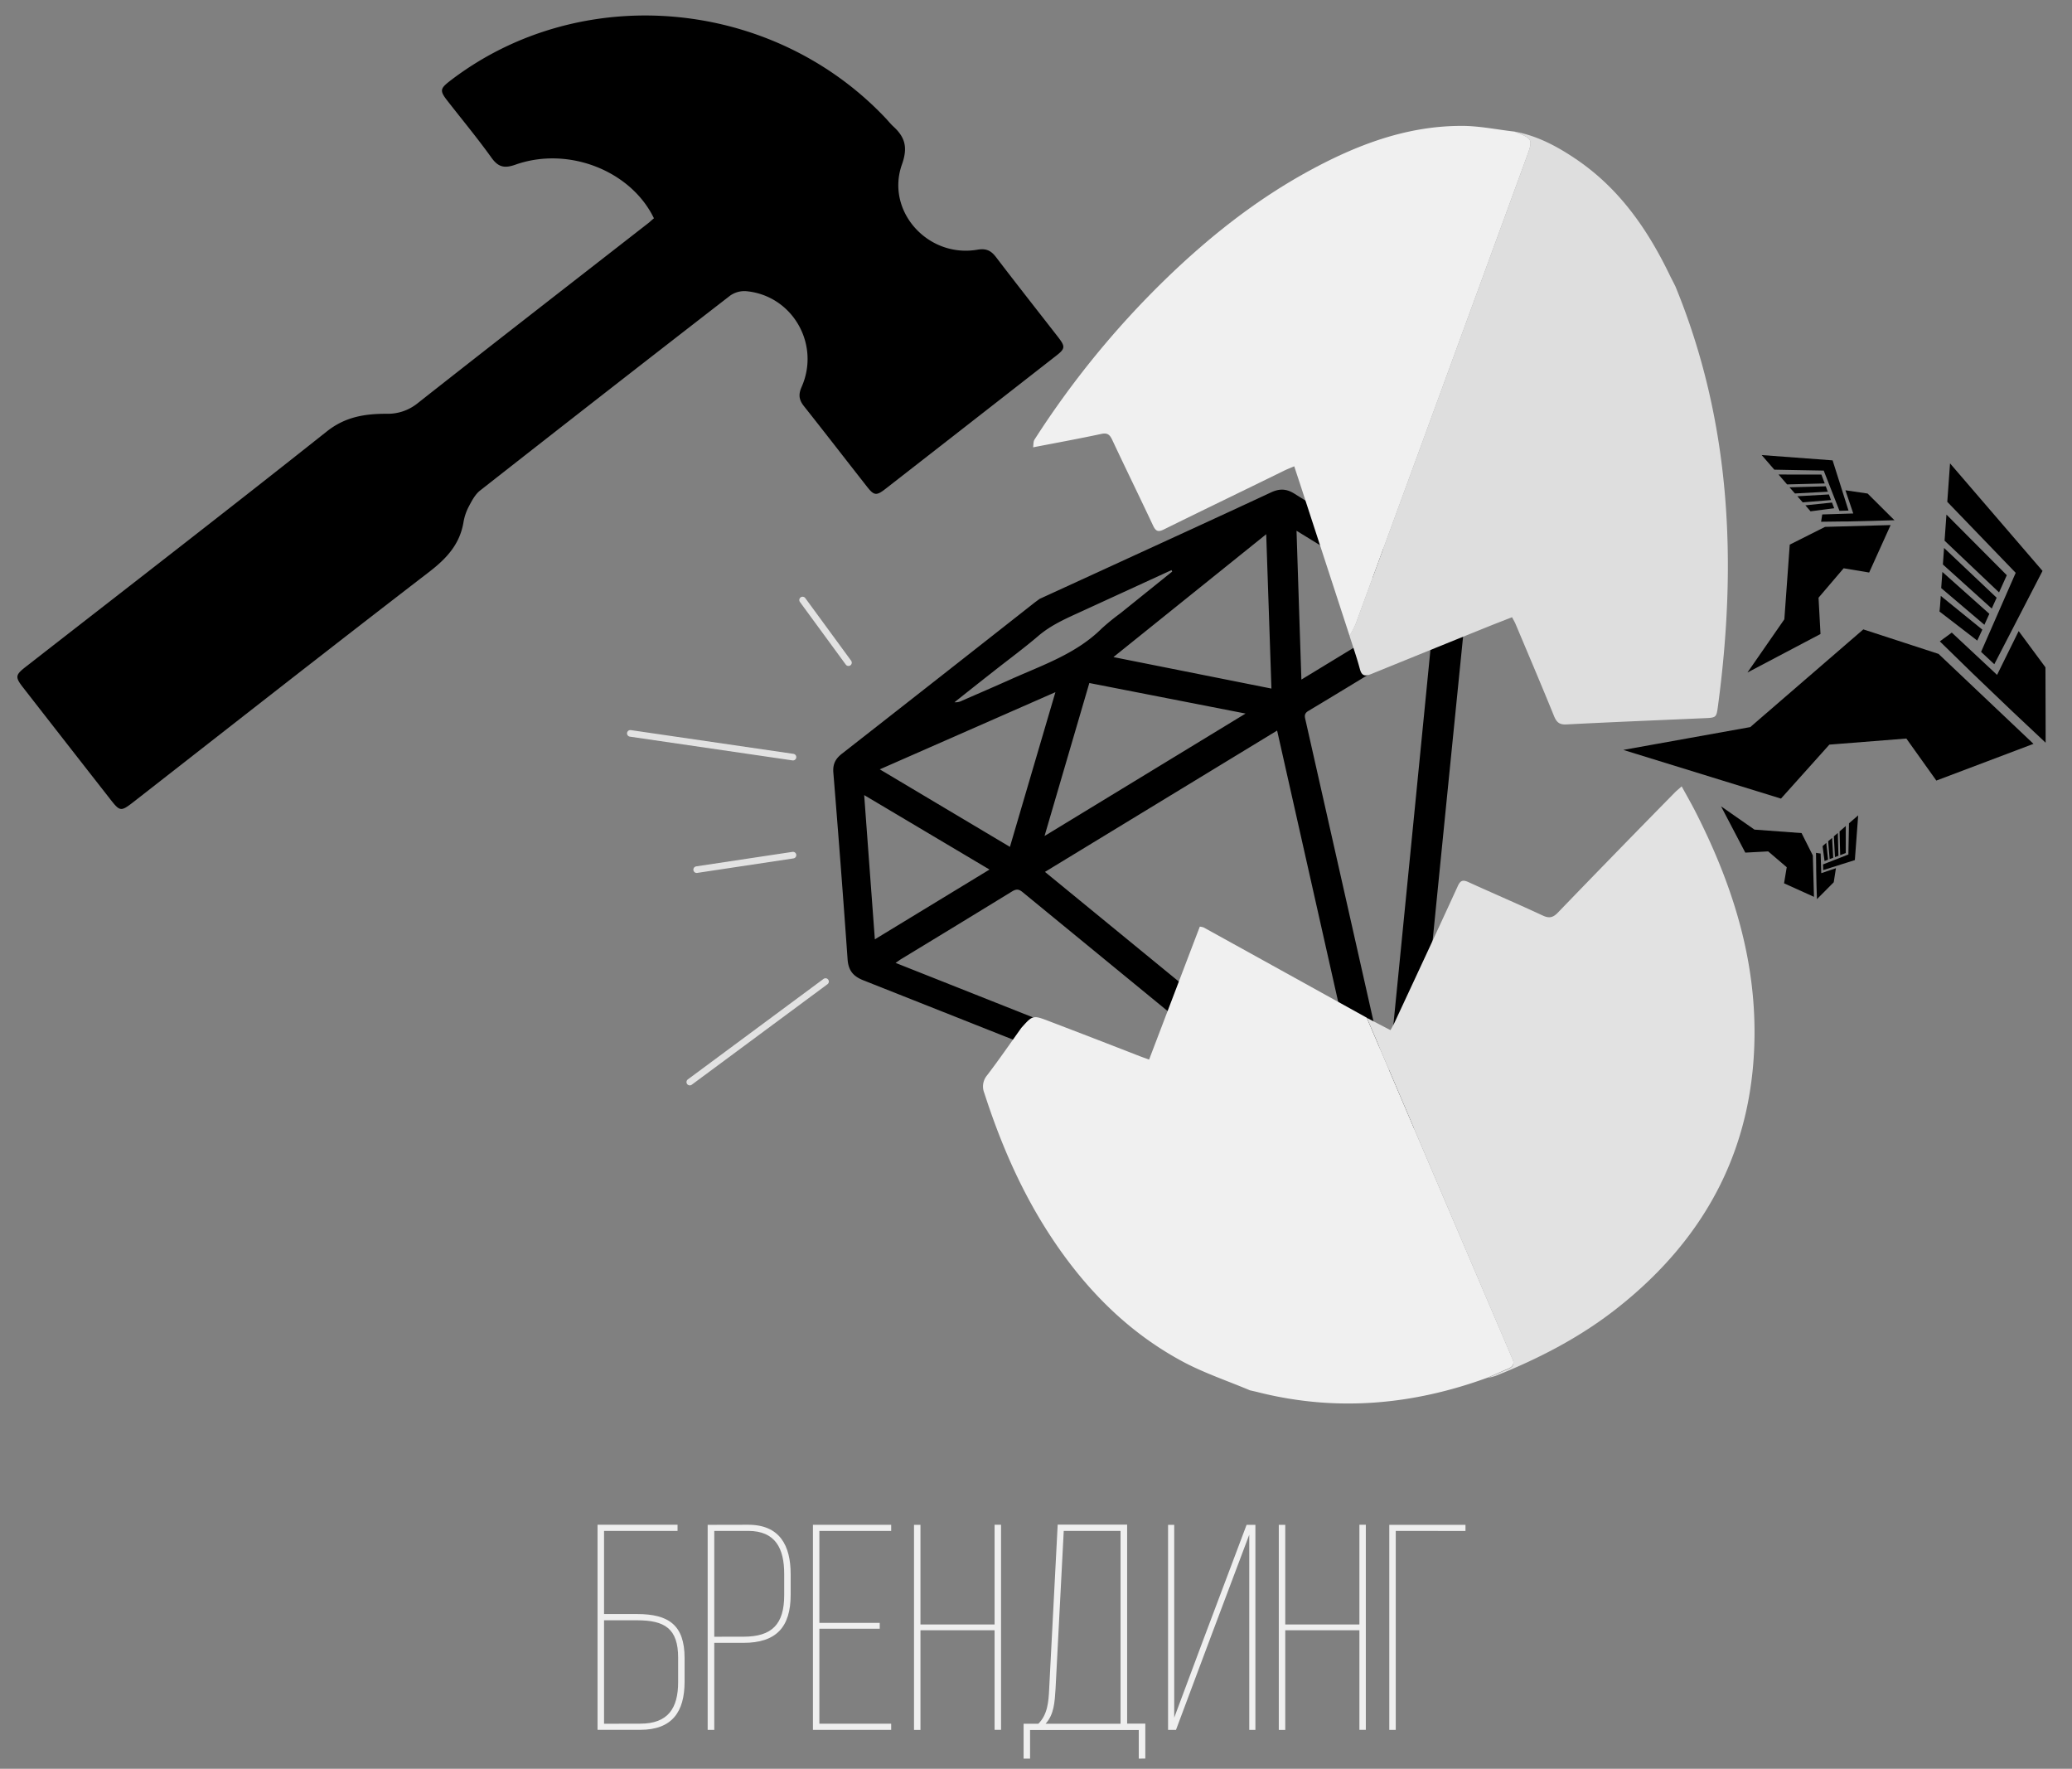
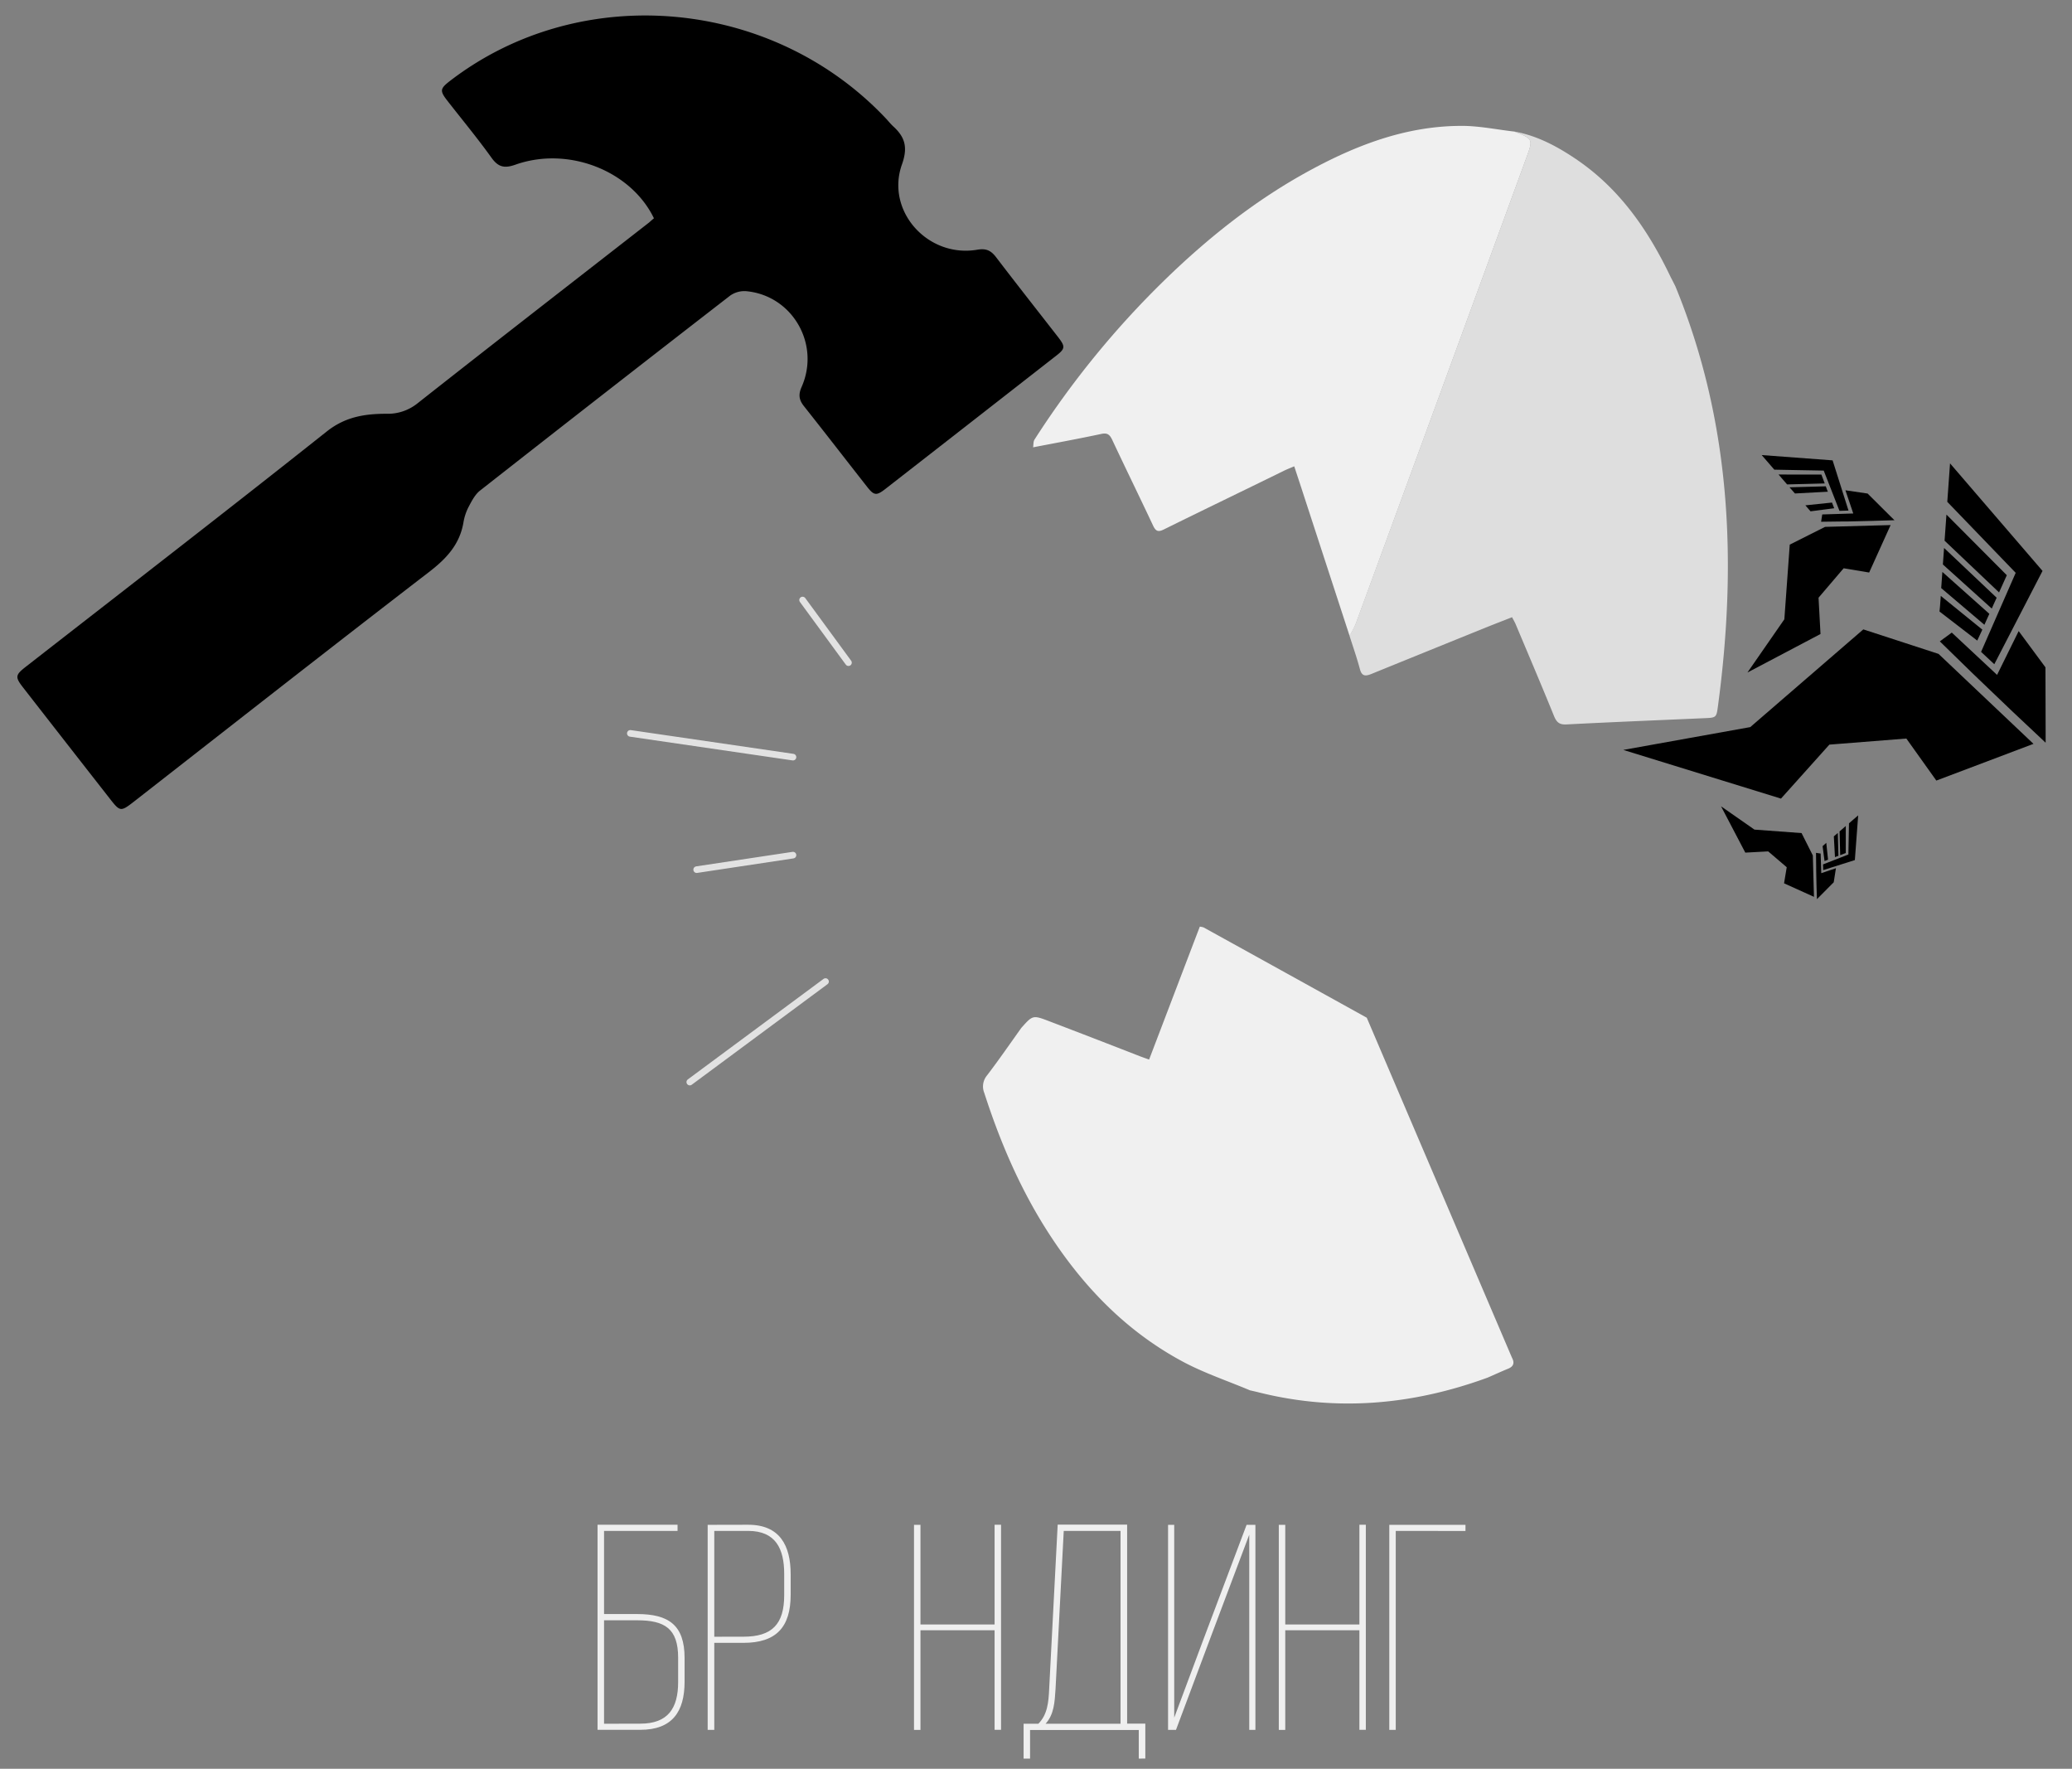
<svg xmlns="http://www.w3.org/2000/svg" id="Слой_1" data-name="Слой 1" viewBox="0 0 939.87 802.17">
  <rect x="0" y="0" width="939.87" height="802.17" fill="#808080" stroke="none" />
  <defs>
    <style>.cls-1{fill:#dedede;}.cls-2{fill:#f0f0f0;}.cls-3{fill:#e2e2e2;}.cls-4{fill:none;stroke:#e2e2e2;stroke-linecap:round;stroke-linejoin:round;stroke-width:3px;}.cls-5{fill:#efefef;}</style>
  </defs>
  <title>1</title>
-   <path d="M471.6,271.59l30.53-14c24.77-11.38,49.58-22.7,74.31-34.23,3.88-1.81,7-1.81,10.74.55q36,22.54,72.22,44.65c4.3,2.61,5.73,5.65,5.22,10.65Q652,404.54,639.56,530c-.1.93-.18,1.87-.31,2.79-.78,5.71-4.68,8.14-10.07,6-10.8-4.19-21.55-8.52-32.32-12.79q-102.61-40.75-205.28-81.43c-4.65-1.84-6.76-4.53-7.11-9.53q-3-42.35-6.46-84.67c-.31-3.89,1-6.33,4-8.63q43.71-34.17,87.29-68.46C470,272.75,470.77,272.21,471.6,271.59ZM620.84,515.71c-14-62-27.72-123.1-41.53-184.39L474,395.42ZM629,489.49l.6-.06c6.62-66.79,13.24-133.6,19.87-201-19.21,11.69-37.54,22.93-56,34-2.15,1.29-1.61,2.67-1.22,4.42q15.34,67.88,30.65,135.81Q625.93,476,629,489.49ZM591.61,510.2l.25-.45c-.56-.54-1.1-1.11-1.7-1.61L463.79,404.55c-1.83-1.5-3-1.31-4.86-.18q-25,15.33-50.05,30.52c-.74.45-1.43,1-2.64,1.8ZM494.13,309.76c-6.79,23.18-13.48,46-20.32,69.38L565,323.61ZM505.06,298l71.67,14.28c-.78-23.31-1.56-46.37-2.37-70Zm-46.95,86.07c6.86-23.35,13.63-46.37,20.63-70.16l-79.67,35Zm130-143.36c.74,22.83,1.46,45.05,2.21,67.49l54.1-32.91ZM396.84,426l52-31.64L392,360.59C393.62,382.65,395.21,404.07,396.84,426ZM531.72,259.21l-.31-.66L490.7,277.24c-6.9,3.17-13.85,6.13-19.74,11.19-6.47,5.52-13.37,10.59-20.08,15.88q-9,7.06-17.92,14.17a6.36,6.36,0,0,0,3.42-.7c7.38-3.23,14.79-6.42,22.16-9.72,14.45-6.48,29.68-11.55,41.3-23.12a104.82,104.82,0,0,1,8.44-6.86Z" />
  <path d="M296.63,99c-10.47-21.65-38.86-32.74-62.71-24.36-5,1.78-7.85,1.28-11-3.14-6.33-8.83-13.3-17.23-20-25.83-3.49-4.48-3.32-5.46,1.1-8.9C263.17-8.79,350.29-1.21,402.11,54c1,1.11,1.9,2.21,3,3.25,5.31,4.8,6.8,9.45,4.07,17.18-7.64,21.16,11.64,42.66,34.12,38.82,4-.68,6.19.33,8.52,3.39,9.27,12.15,18.77,24.19,28.17,36.28,3.31,4.3,3.26,5.22-1.11,8.57q-38.64,30.18-77.29,60.27c-4.05,3.15-5.14,3-8.28-1-9.54-12.14-19-24.41-28.59-36.5-2.29-2.87-2.66-5.25-1.11-8.76,8.61-19.45-4.22-41.55-25.19-43.45a11.24,11.24,0,0,0-7.2,2q-56.91,44.06-113.52,88.47c-2.21,1.76-3.72,4.67-5.1,7.29a23.62,23.62,0,0,0-2.37,7.09c-1.7,10.09-7.84,16.56-15.78,22.64C149.63,294,105.17,328.89,60.57,363.69c-5.72,4.42-6.14,4.42-10.51-1.17q-19.87-25.39-39.64-50.79c-3.62-4.64-3.46-5.64,1.18-9.26C57.23,266.91,103,231.58,148.32,195.6c8.4-6.62,17.21-7.93,26.91-7.95a21.47,21.47,0,0,0,14.14-4.72c34.92-27.51,70.05-54.74,105.1-82.05C295.16,100.26,295.8,99.67,296.63,99Z" />
  <path class="cls-1" d="M760,129.93c25.27,61.52,28,125.3,19.28,190.26-.7,5.26-.76,5.3-6.23,5.52-20.81.93-41.64,1.75-62.44,2.83-3.31.18-4.56-1-5.72-3.85-5.67-13.95-11.58-27.81-17.42-41.69-.39-.91-.91-1.76-1.59-3.08-3.54,1.39-7,2.72-10.48,4.11q-26.71,10.79-53.38,21.64c-2.76,1.11-4.31,1-5.18-2.27-1.35-5.09-3.11-10.06-4.7-15.09a42.89,42.89,0,0,0,2.74-5.25q38.79-105.67,77.44-211.4c3.14-8.6,3.14-8.6-5.34-12,10.59,1.93,19.88,7,28.56,12.95,19.41,13.33,32.22,32,42.23,52.94C758.53,127,759.29,128.51,760,129.93Z" />
  <path class="cls-2" d="M687,59.68c8.48,3.38,8.48,3.38,5.33,12Q653.7,177.38,614.91,283.09a43.75,43.75,0,0,1-2.74,5.26q-10.62-32.55-21.23-65.09c-1.23-3.8-2.49-7.59-3.87-11.78-1.91.82-3.51,1.42-5.05,2.21-18,8.83-36.1,17.54-54.1,26.43-2.52,1.25-3.65.85-4.85-1.69-6.13-13.05-12.49-26-18.61-39.05-1.11-2.32-2.21-3.15-4.84-2.6-10.31,2.21-20.67,4.09-31,6.09.2-1.19.05-2.6.65-3.53a409.42,409.42,0,0,1,59.1-72.41c19.88-19.33,41.44-36.43,65.86-49.68,21.06-11.44,43.19-19.88,67.48-20.15C670.14,56.9,678.59,58.73,687,59.68Z" />
  <path class="cls-2" d="M463.28,466.16c5.2-5.81,5.22-5.85,12.68-3Q496.5,471,517,479c1.27.48,2.55.93,4.24,1.53,7.73-20.22,15.32-40.21,23-60.28a7.3,7.3,0,0,1,1.73.36q37,20.44,74,40.94L685.52,615c.16.34.28.69.45,1,1.1,2.2.49,3.77-1.87,4.73-3.14,1.28-6.21,2.7-9.31,4.05-33.95,12.4-68.45,15.53-103.79,6.7-1.33-.35-2.68-.63-4-.94-10-4.22-20.49-7.73-30.06-12.79-26.69-14.2-46.81-35.46-62.78-60.86-12-19.12-20.76-39.75-27.68-61.2a7.82,7.82,0,0,1,1.26-8C453.06,480.73,458.11,473.4,463.28,466.16Z" />
-   <path class="cls-3" d="M674.79,624.91c3.1-1.36,6.17-2.77,9.31-4,2.36-1,3-2.48,1.87-4.74-.17-.34-.29-.69-.45-1L620,461.61l10.73,5.57c.63-1.1,1.25-2.2,1.75-3.23,9.64-20.7,19.3-41.39,28.81-62.16,1.23-2.7,2.48-2.8,4.88-1.7,11.19,5.1,22.48,9.93,33.64,15.13,2.84,1.31,4.59,1,6.81-1.29q26.26-27.23,52.79-54.21c.93-1,2-1.8,3.4-3.1,2.11,3.84,4,7.17,5.8,10.6,16.07,31.29,27,64,27.25,99.63.33,52.17-21.25,93.85-61.77,126-16.84,13.38-35.75,23.19-55.65,31.13A29.39,29.39,0,0,1,674.79,624.91Z" />
  <polygon points="906.78 268.67 882.07 245.21 882.92 233.37 910.3 260.87 906.78 268.67" />
  <path d="M903.48,276,881.3,256l.54-7.49,23.85,22.57-1.75,3.85Z" />
  <path d="M845.21,285.44l-51.28,44.31-57.6,10.35,71.53,22.08,21.95-24.48,34.92-2.76L878.33,354l44.07-16.65-43.06-40.79Z" />
  <path d="M885.34,286.89l-3.63,2.66h0l-1.79,1.33,14.8,14.44.56.53c.74.71,1.44,1.41,2.2,2.12q15.3,14.75,30.43,28.86v-5.42h0l-.08-28.76-12.15-16.44-9.8,19.87Z" />
  <path d="M900.13,283.35l-19.59-16.64.53-7.33,21.31,19Z" />
  <path d="M896.89,290.52q-8.57-6.61-17.12-13.18L880,275c.12-1.58.24-3.17.35-4.75q9.45,7.65,18.85,15.3Z" />
  <path d="M904.63,301.23l-6-5.59,15.7-35.85-19.62-20.37-11.41-11.83,1.25-17.44,41.95,48.77Q915.61,280.08,904.63,301.23Z" />
  <polygon points="827.71 219.25 810.64 219.69 806.75 215.2 826.2 215.23 827.71 219.25" />
  <path d="M829.13,223l-14.93.8L811.73,221l16.45-.45.75,2Z" />
  <path d="M811.84,247q-1.25,16.95-2.45,33.86L792.65,305l33.14-17.47-.89-16.46,11.39-13.35,11.57,1.93,9.73-21.52-29.74.82Z" />
  <path d="M826.58,233.31l-.35,2.21h0l-.17,1.1,10.38-.13h1.9q10.63-.21,21-.56L857.38,234h0l-10.22-10.17-10.07-1.48,3.56,10.52Z" />
-   <path d="M830.56,226.78l-12.84,1.05-2.42-2.78,14.3-.81Z" />
  <path d="M832,230.5l-10.73,1.39-.78-.9-1.56-1.81L831,227.92Z" />
  <path d="M838.49,231.55l-4.1.13q-3.57-9.12-7.14-18.26l-14.17-.26-8.24-.16-5.73-6.62,32.17,2.4Q834.9,220.17,838.49,231.55Z" />
  <polygon points="834.72 387.83 834.44 377.06 837.26 374.6 837.24 386.87 834.72 387.83" />
  <path d="M832.35,388.71c-.16-3.13-.33-6.27-.51-9.4l1.8-1.56q.14,5.17.29,10.37l-1.26.47Z" />
  <path d="M817.2,377.82l-21.37-1.58-15.15-10.56q5.52,10.47,11,21l10.38-.56,8.41,7.18-1.21,7.3,13.57,6.13-.52-18.77Z" />
  <path d="M825.85,387.1l-1.4-.21h0l-.7-.11.08,6.55v1.2q.1,6.71.34,13.25l1.21-1.21h0l6.41-6.45,1-6.38L826.14,396Z" />
-   <path d="M829.94,389.63l-.66-8.1,1.77-1.53.51,9Z" />
  <path d="M827.62,390.5c-.29-2.21-.59-4.51-.88-6.77l.57-.49,1.1-1,.8,7.63Z" />
  <path d="M827,394.61c0-.86,0-1.72-.07-2.58l11.51-4.51.17-8.93.1-5.2,4.17-3.61q-.76,10.14-1.51,20.28Z" />
  <line class="cls-4" x1="285.92" y1="332.6" x2="359.7" y2="343.37" />
  <line class="cls-4" x1="364.06" y1="272.12" x2="384.87" y2="300.53" />
  <line class="cls-4" x1="374.46" y1="445.15" x2="312.89" y2="490.74" />
  <line class="cls-4" x1="359.7" y1="387.82" x2="316.01" y2="394.4" />
  <path class="cls-5" d="M289,732c14.35,0,21.53,5.05,21.53,19.93v10.77c0,13.69-5.71,21.8-20.07,21.8H271.05v-93h36.29v2.79H274V732Zm1.46,49.71c12.49,0,17.15-6.91,17.15-18.88v-11c0-13.29-6.12-17-18.61-17H274v46.92Z" />
  <path class="cls-5" d="M339.37,691.5c14.36,0,19.28,9.43,19.28,22.46v9.3c0,14.76-6.65,21.8-21.4,21.8H324v39.48H321v-93Zm-2.12,50.77c13,0,18.47-5.71,18.47-18.87v-9.57c0-11.43-3.85-19.54-16.35-19.54H324v48Z" />
-   <path class="cls-5" d="M399.05,736v2.66H371.67v43.07h32.57v2.79H368.75v-93h35.49v2.79H371.67V736Z" />
  <path class="cls-5" d="M417.53,739.35v45.19H414.6v-93h2.93v45.19h33.62V691.5h2.93v93h-2.93V739.35Z" />
  <path class="cls-5" d="M516.55,797.57v-13H467.24v13h-2.93V781.75H471c4.12-4.12,4.65-9.7,4.92-16l3.85-74.3h31.5v90.25h8.25v15.82ZM478.8,765.93c-.4,6.12-.66,11.56-4.52,15.82h34V694.29H482.52Z" />
  <path class="cls-5" d="M549.65,741.21l-16.22,43.33h-3.59v-93h2.79V779l12.9-34.56,19.93-52.9h4v93h-2.79V696Z" />
  <path class="cls-5" d="M583,739.35v45.19h-2.93v-93H583v45.19h33.63V691.5h2.92v93h-2.92V739.35Z" />
  <path class="cls-5" d="M633.12,694.29v90.25h-2.93v-93h34.56v2.79Z" />
</svg>